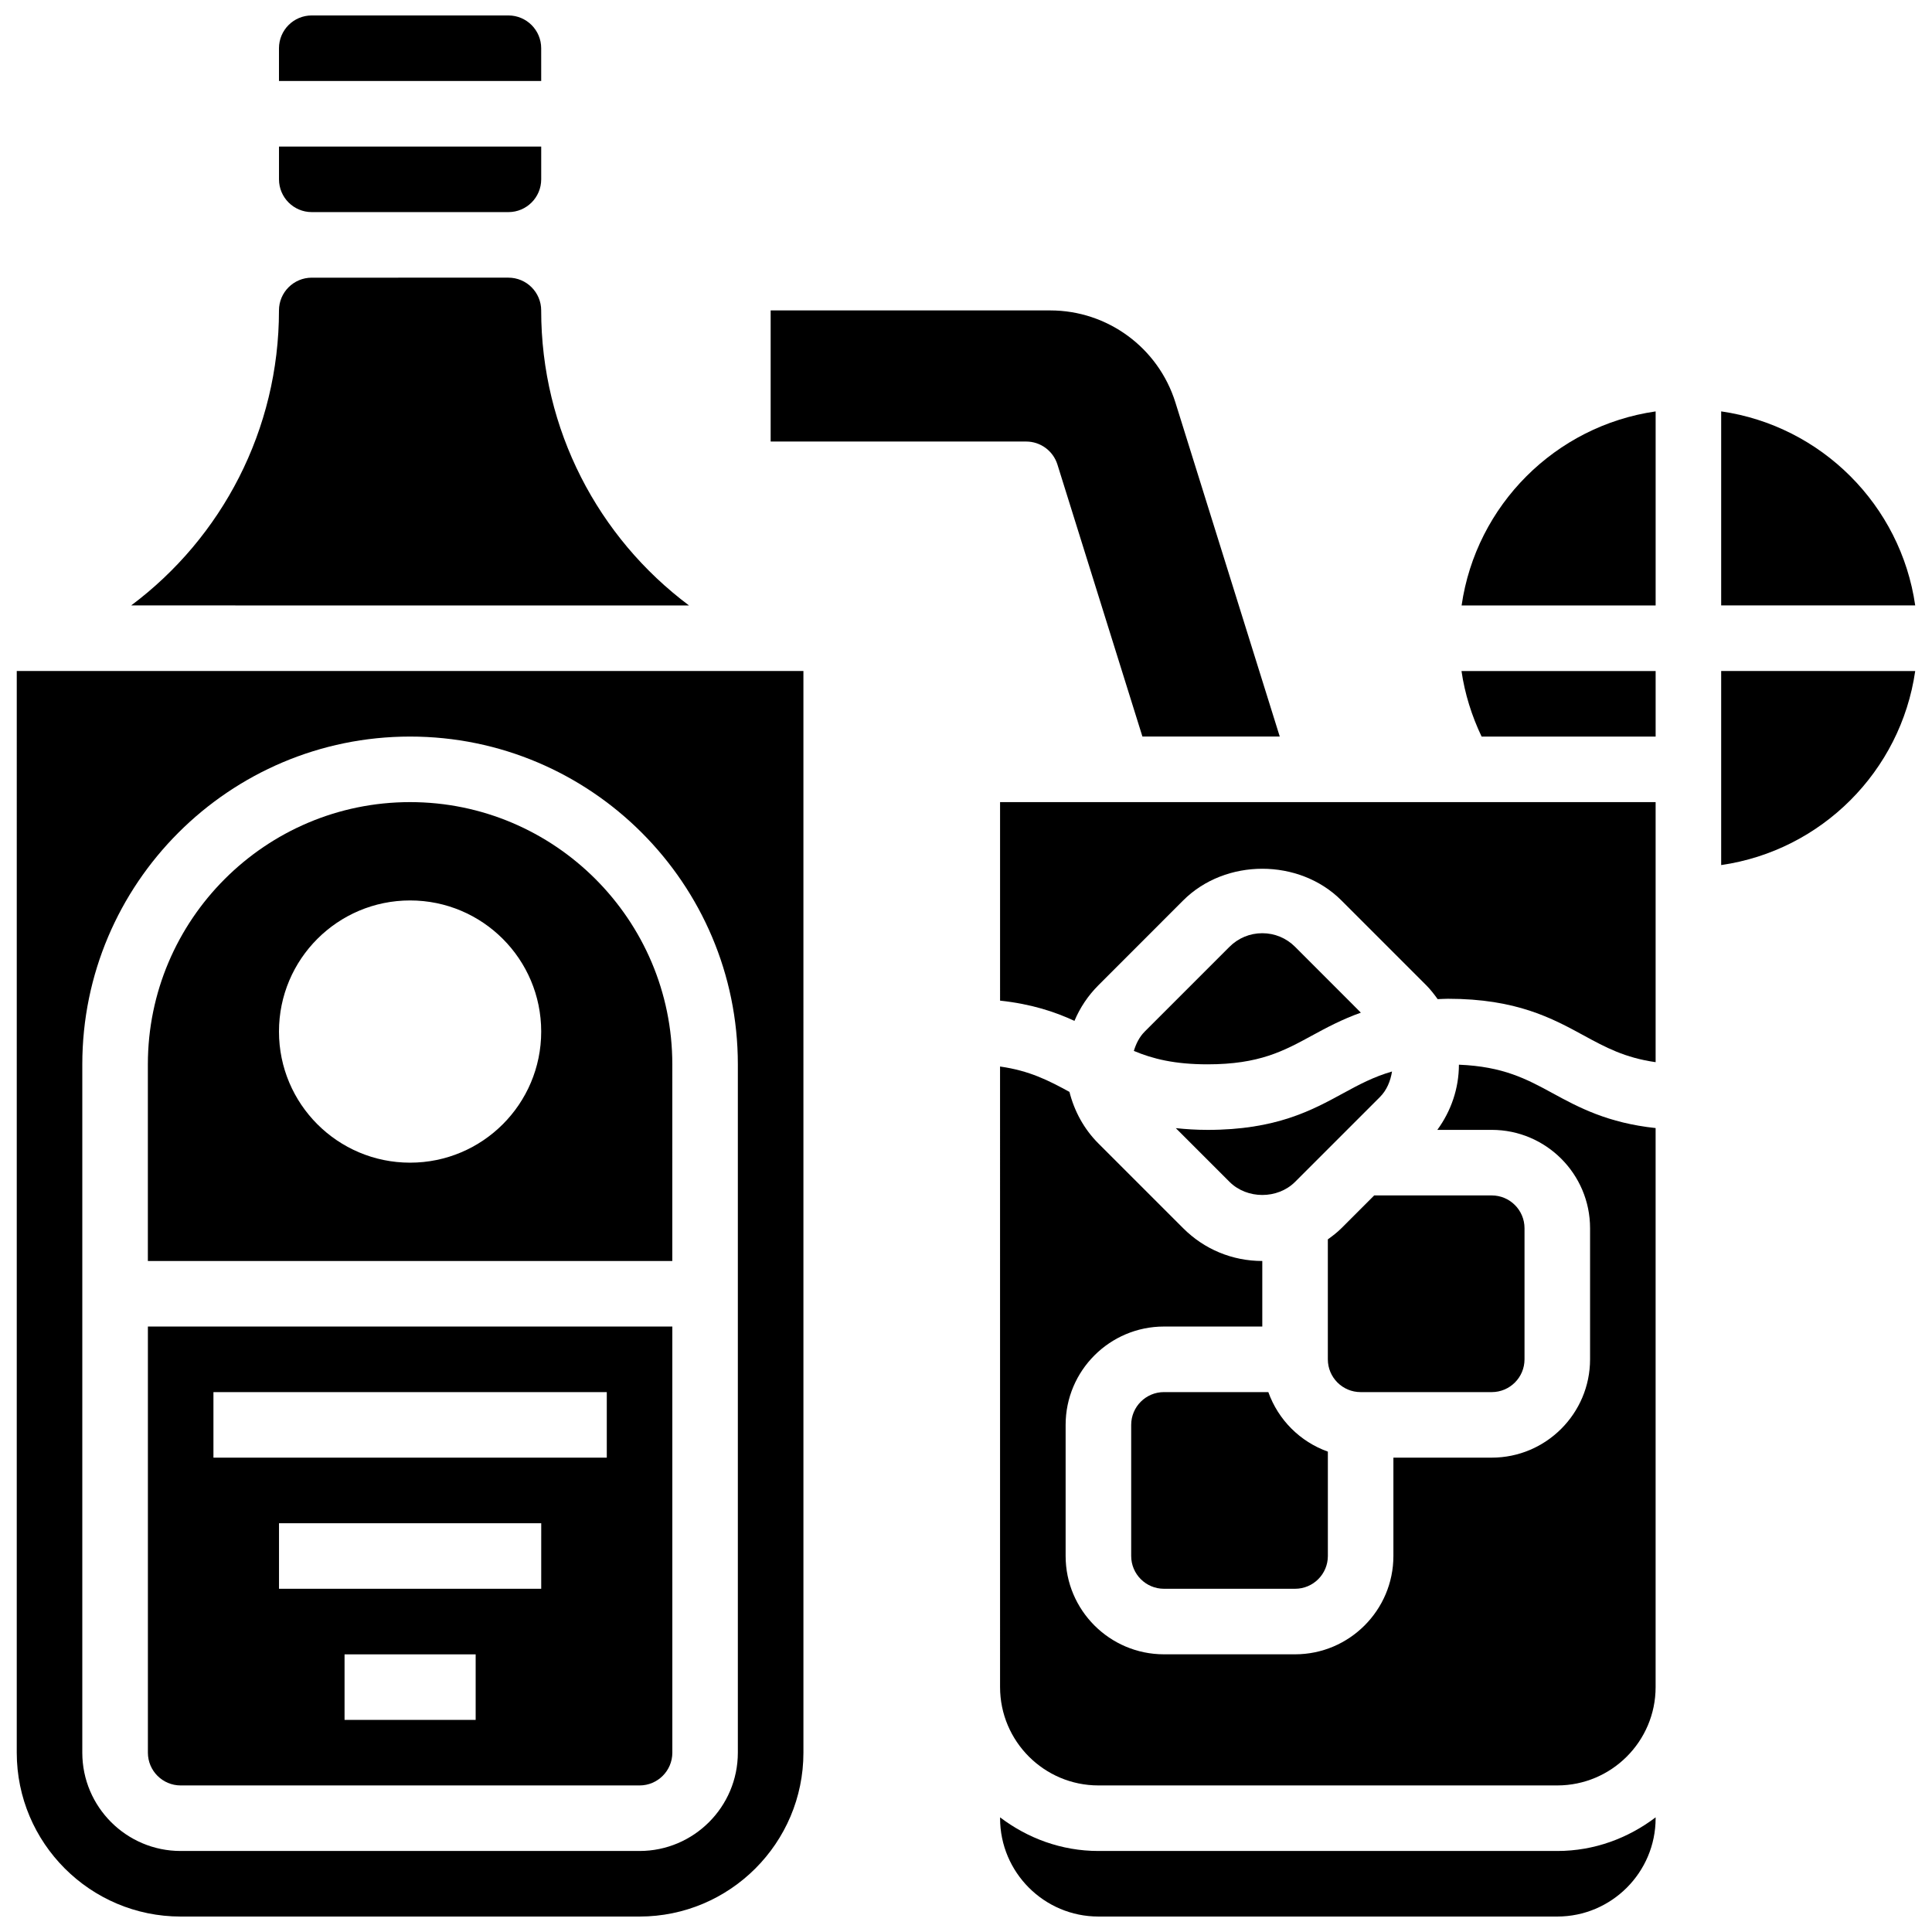
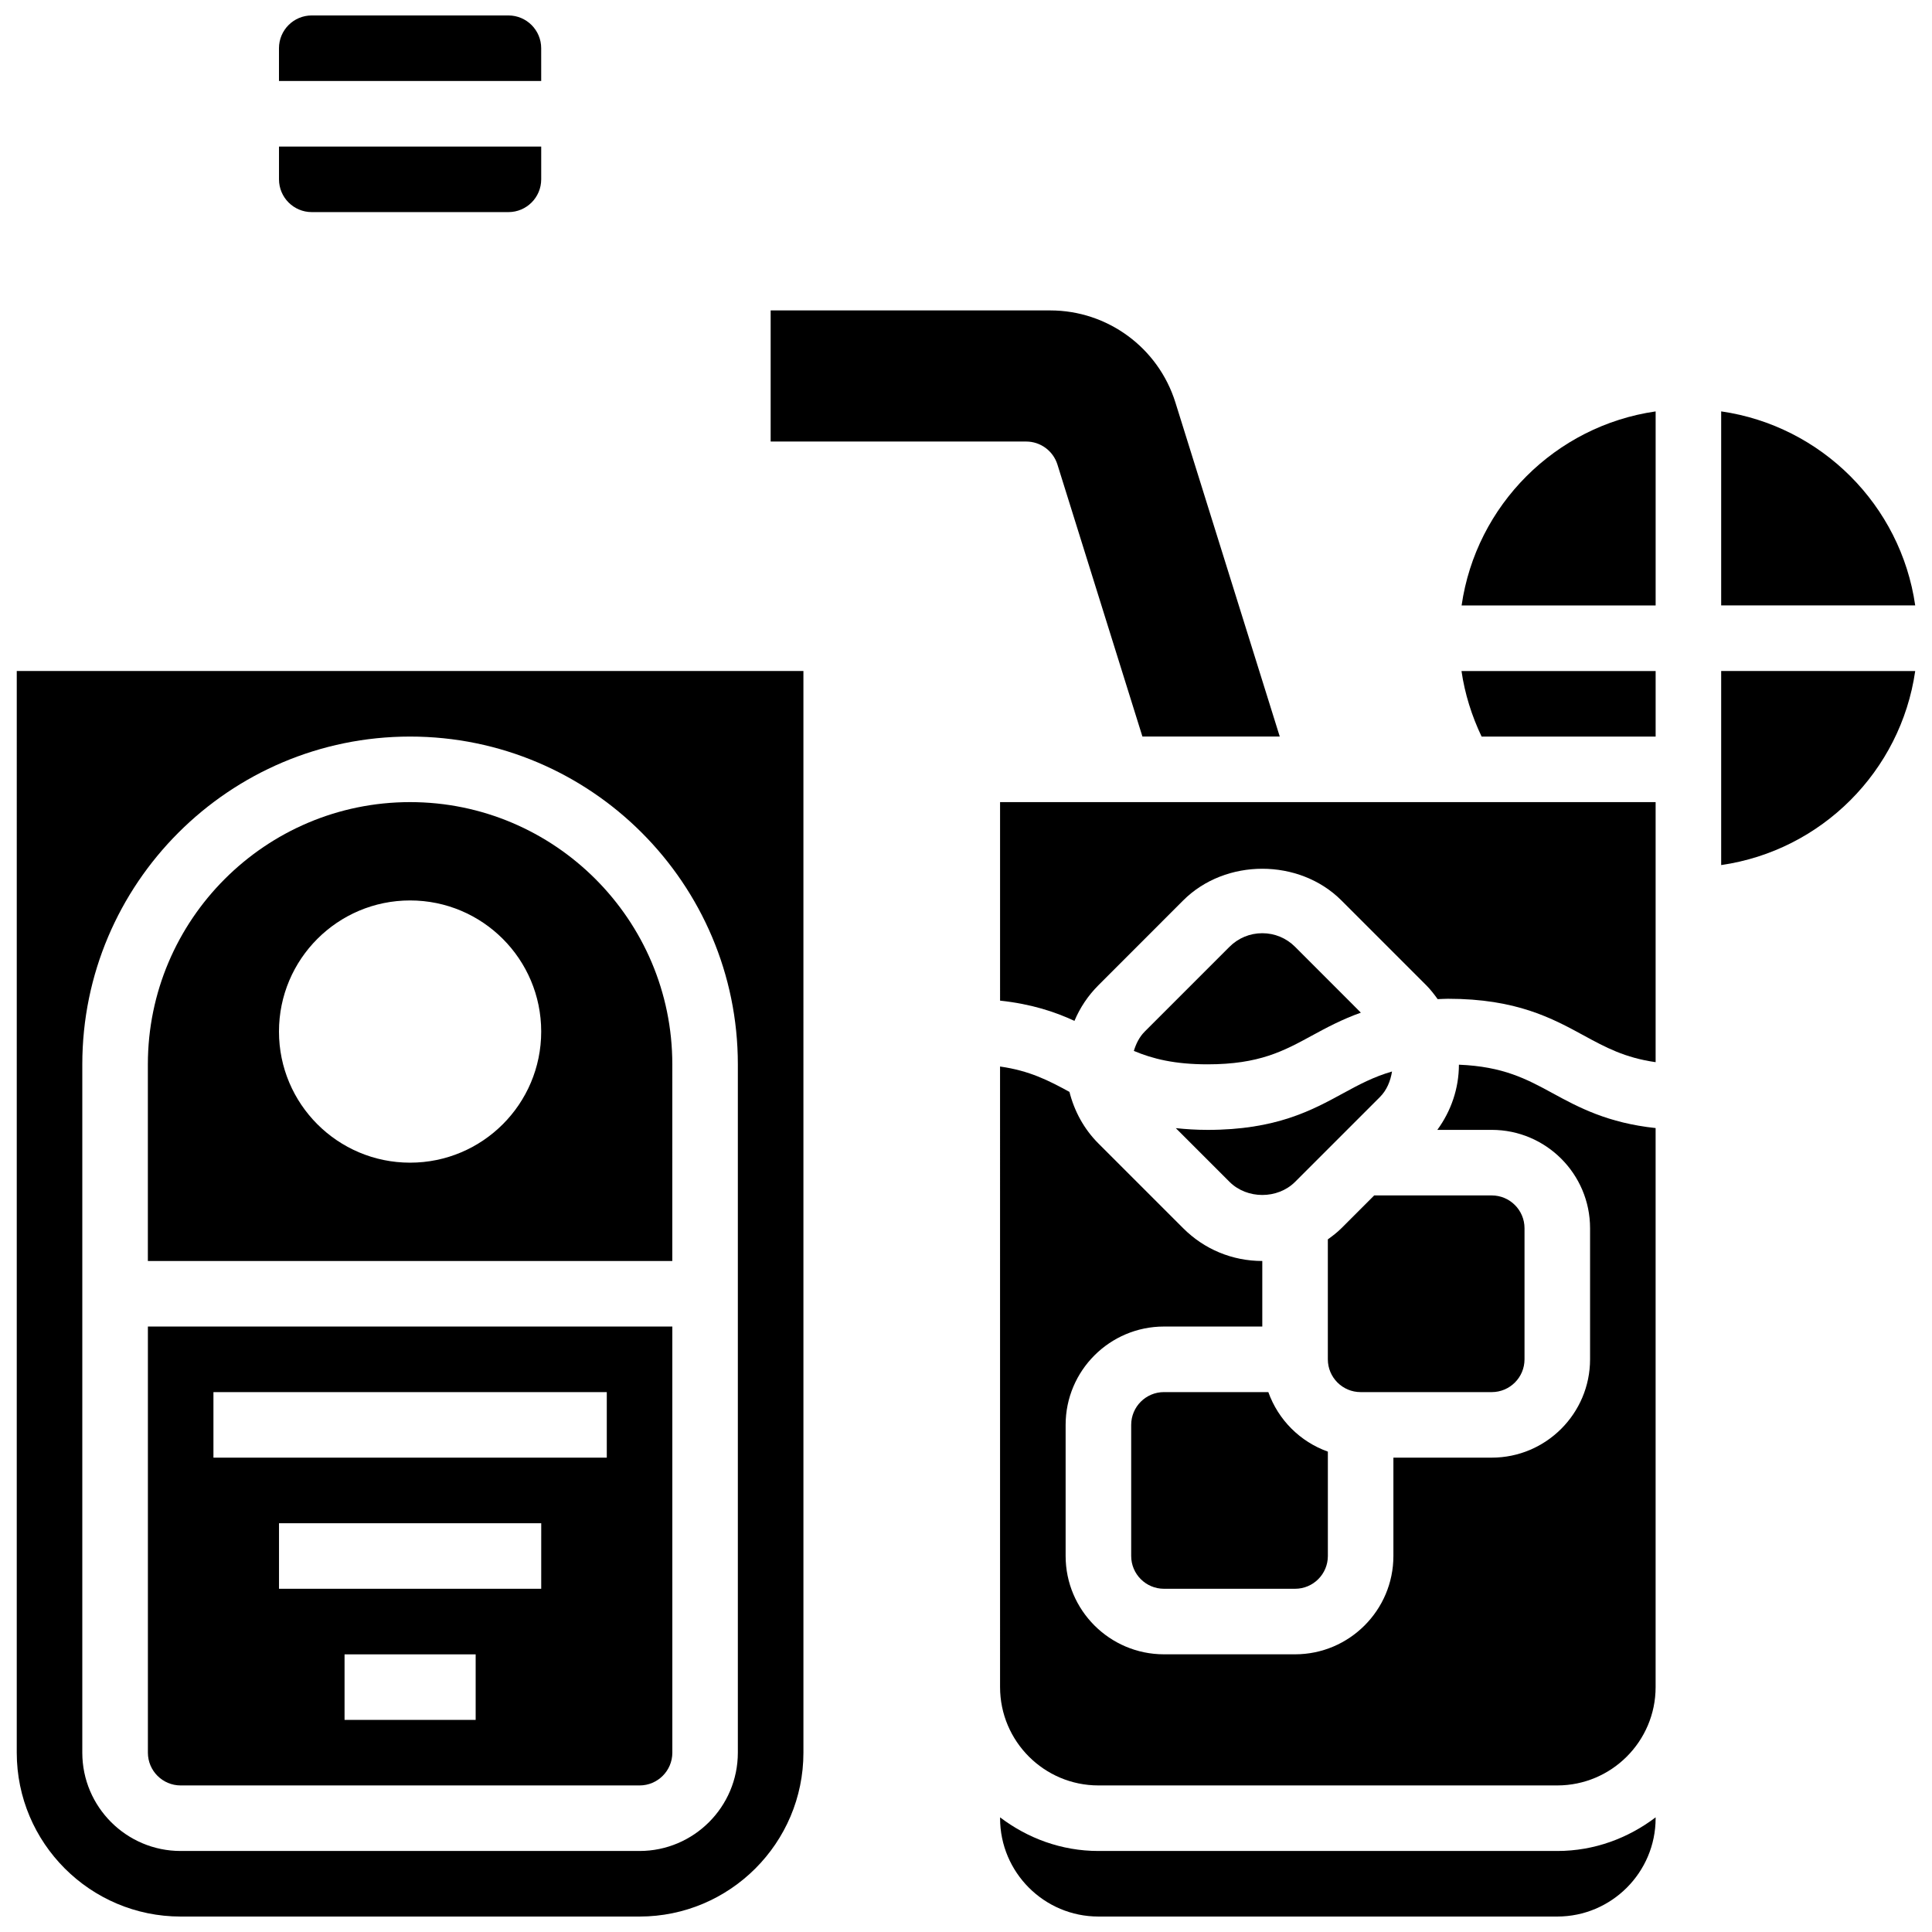
<svg xmlns="http://www.w3.org/2000/svg" width="800px" height="800px" version="1.1" viewBox="144 144 512 512">
  <defs>
    <clipPath id="e">
      <path d="m217 148.09h71v17.906h-71z" />
    </clipPath>
    <clipPath id="d">
      <path d="m148.09 321h208.91v330.9h-208.91z" />
    </clipPath>
    <clipPath id="c">
      <path d="m600 321h51.902v53h-51.902z" />
    </clipPath>
    <clipPath id="b">
      <path d="m600 253h51.902v52h-51.902z" />
    </clipPath>
    <clipPath id="a">
      <path d="m409 625h174v26.902h-174z" />
    </clipPath>
  </defs>
  <path d="m322.17 426.06c0-38.316-31.176-69.492-69.492-69.492-38.316 0-69.492 31.176-69.492 69.492v52.117h138.98zm-69.492 26.059c-19.188 0-34.746-15.559-34.746-34.746s15.559-34.746 34.746-34.746 34.746 15.559 34.746 34.746-15.555 34.746-34.746 34.746z" />
  <path d="m191.88 617.16h121.61c4.793 0 8.688-3.891 8.688-8.688l-0.004-112.92h-138.98v112.92c0 4.797 3.891 8.688 8.688 8.688zm78.176-17.371h-34.746v-17.371h34.746zm17.371-34.746h-69.488v-17.371h69.492zm-86.863-52.117h104.24v17.371h-104.24z" />
-   <path d="m287.42 226.27c0-4.793-3.891-8.688-8.688-8.688l-52.117 0.004c-4.793 0-8.684 3.891-8.684 8.684 0 31.582-15.09 60.172-39.168 78.176l147.83 0.004c-24.086-18.008-39.176-46.602-39.176-78.18z" />
  <path d="m226.62 200.21h52.117c4.793 0 8.688-3.891 8.688-8.688v-8.684h-69.488v8.688c0 4.793 3.891 8.684 8.684 8.684z" />
  <g clip-path="url(#e)">
    <path d="m287.42 156.78c0-4.793-3.891-8.688-8.688-8.688h-52.117c-4.793 0-8.684 3.891-8.684 8.688v8.688h69.492z" />
  </g>
  <g clip-path="url(#d)">
    <path d="m148.44 608.47c0 23.949 19.484 43.434 43.434 43.434h121.61c23.949 0 43.434-19.484 43.434-43.434l-0.004-286.65h-208.47zm17.371-182.41c0-47.898 38.969-86.863 86.863-86.863 47.898 0 86.863 38.969 86.863 86.863v182.41c0 14.367-11.691 26.059-26.059 26.059h-121.61c-14.367 0-26.059-11.691-26.059-26.059z" />
  </g>
  <path d="m536.64 339.2h46.121v-17.371h-51.449c0.871 6.035 2.711 11.871 5.328 17.371z" />
  <path d="m531.34 304.45h51.422v-51.422c-26.57 3.828-47.59 24.848-51.422 51.422z" />
  <path d="m409.03 409.18c8.297 0.887 14.508 2.953 19.711 5.359 1.469-3.484 3.598-6.695 6.352-9.441l22.461-22.473c11.195-11.195 30.742-11.195 41.938 0l22.465 22.465c1.148 1.148 2.109 2.406 3.039 3.691 0.922-0.027 1.77-0.098 2.734-0.098 18.137 0 27.641 5.176 36.016 9.746 5.707 3.109 10.848 5.891 19.012 7.055v-68.918h-173.73z" />
  <g clip-path="url(#c)">
    <path d="m600.13 339.2v34.051c26.57-3.832 47.594-24.852 51.422-51.422l-51.422-0.004z" />
  </g>
  <g clip-path="url(#b)">
    <path d="m600.13 253.02v51.426h51.422c-3.828-26.574-24.852-47.594-51.422-51.426z" />
  </g>
  <path d="m499.49 469.49c-1.113 1.113-2.344 2.051-3.598 2.953v31.793c0 4.793 3.891 8.688 8.688 8.688h34.746c4.793 0 8.688-3.891 8.688-8.688v-34.746c0-4.793-3.891-8.688-8.688-8.688h-31.148z" />
  <path d="m464.02 443.43c-3.066 0-5.812-0.191-8.418-0.461l14.238 14.238c4.648 4.629 12.727 4.629 17.371 0l22.465-22.465c1.852-1.852 2.812-4.246 3.223-6.785-4.883 1.414-8.738 3.473-12.863 5.723-8.375 4.574-17.879 9.75-36.016 9.75z" />
  <path d="m530.63 426.15c-0.016 6.316-2.074 12.273-5.723 17.277h14.418c14.367 0 26.059 11.691 26.059 26.059v34.746c0 14.367-11.691 26.059-26.059 26.059h-26.059v26.059c0 14.367-11.691 26.059-26.059 26.059h-34.746c-14.367 0-26.059-11.691-26.059-26.059v-34.746c0-14.367 11.691-26.059 26.059-26.059h26.059v-17.371c-7.922 0-15.375-3.082-20.969-8.688l-22.465-22.461c-3.82-3.82-6.375-8.547-7.672-13.664-5.465-2.981-10.52-5.613-18.391-6.723l0.004 164.46c0 14.367 11.691 26.059 26.059 26.059h121.61c14.367 0 26.059-11.691 26.059-26.059v-148.15c-12.664-1.348-20.422-5.481-27.328-9.258-6.945-3.781-13.086-7.055-24.797-7.535z" />
  <g clip-path="url(#a)">
    <path d="m435.09 634.53c-9.816 0-18.781-3.394-26.059-8.914v0.227c0 14.367 11.691 26.059 26.059 26.059h121.61c14.367 0 26.059-11.691 26.059-26.059v-0.227c-7.277 5.516-16.242 8.914-26.059 8.914z" />
  </g>
  <path d="m478.52 391.31c-3.285 0-6.359 1.277-8.688 3.598l-22.461 22.461c-1.441 1.449-2.312 3.238-2.891 5.133 5 2.102 10.793 3.555 19.531 3.555 13.707 0 20.188-3.535 27.691-7.625 3.82-2.086 7.93-4.281 12.941-6.07l-17.438-17.453c-2.328-2.32-5.402-3.598-8.688-3.598z" />
  <path d="m480.12 512.92h-27.656c-4.793 0-8.688 3.891-8.688 8.688v34.746c0 4.793 3.891 8.688 8.688 8.688h34.746c4.793 0 8.688-3.891 8.688-8.688v-27.656c-7.359-2.625-13.152-8.422-15.777-15.777z" />
  <path d="m424.23 267.11 22.523 72.082h36.395l-27.656-88.539c-4.535-14.508-17.973-24.387-33.164-24.387h-74.098v34.746h67.703c3.805 0 7.156 2.469 8.297 6.098z" />
</svg>